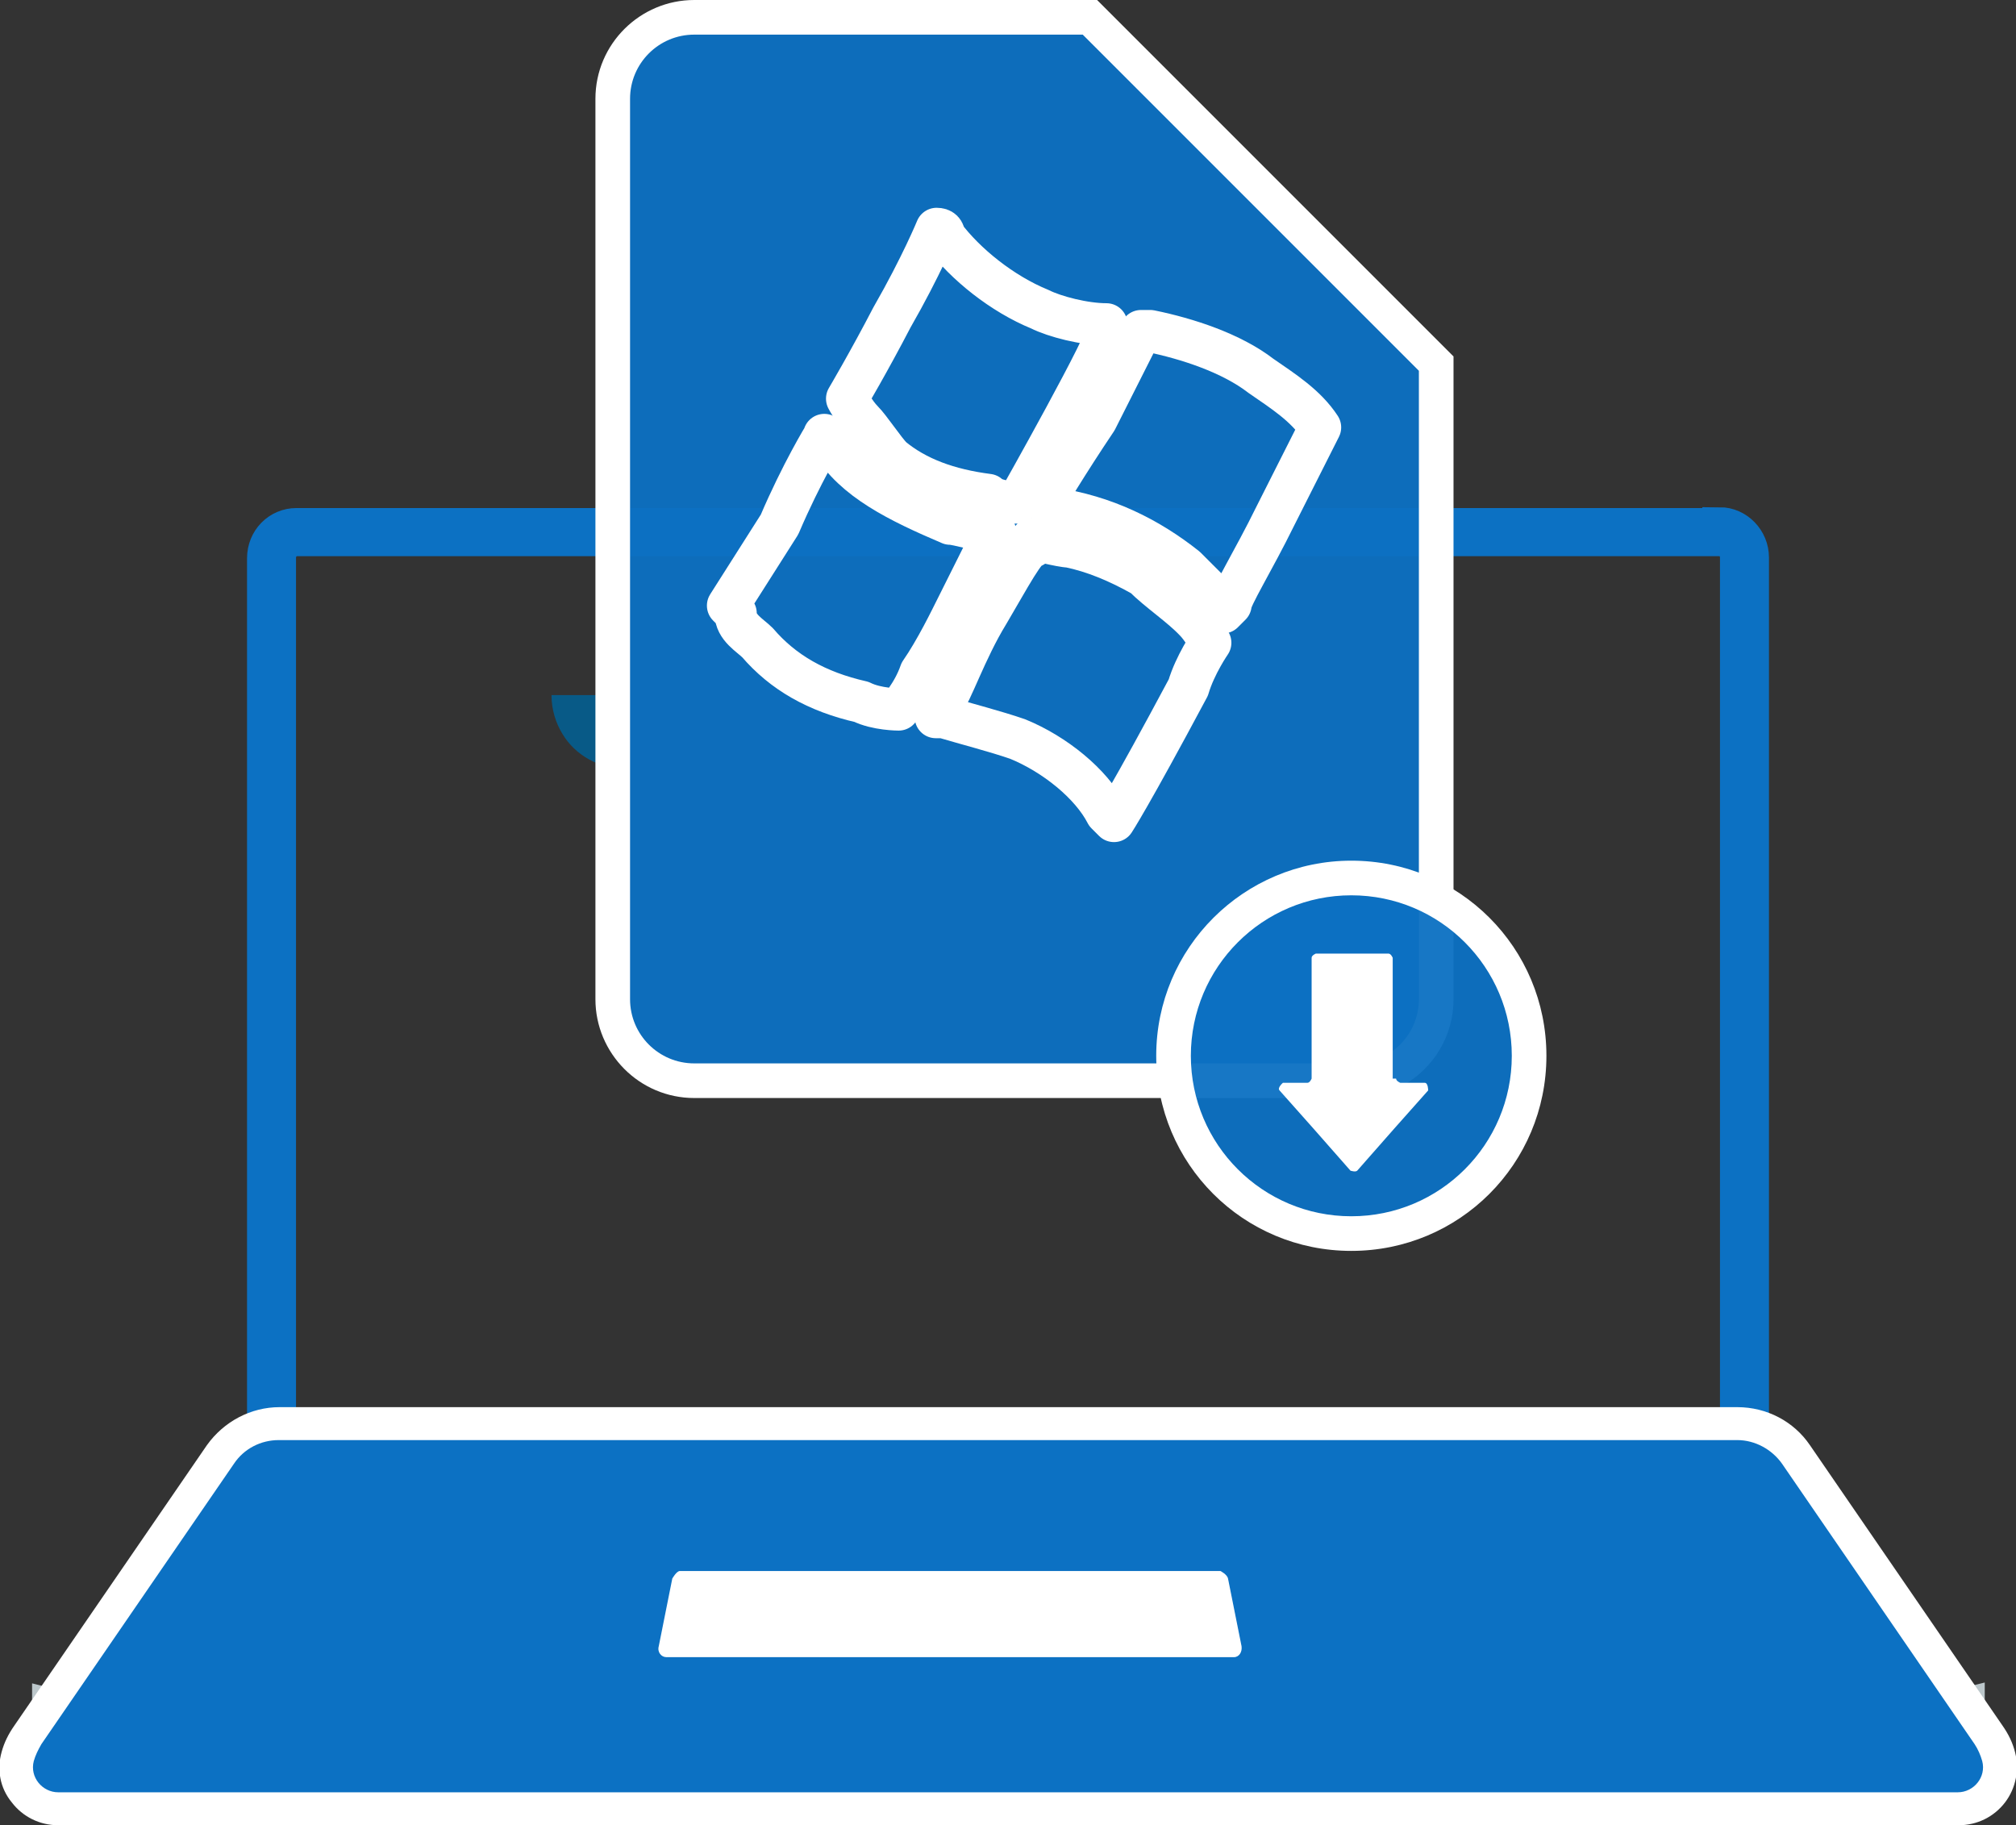
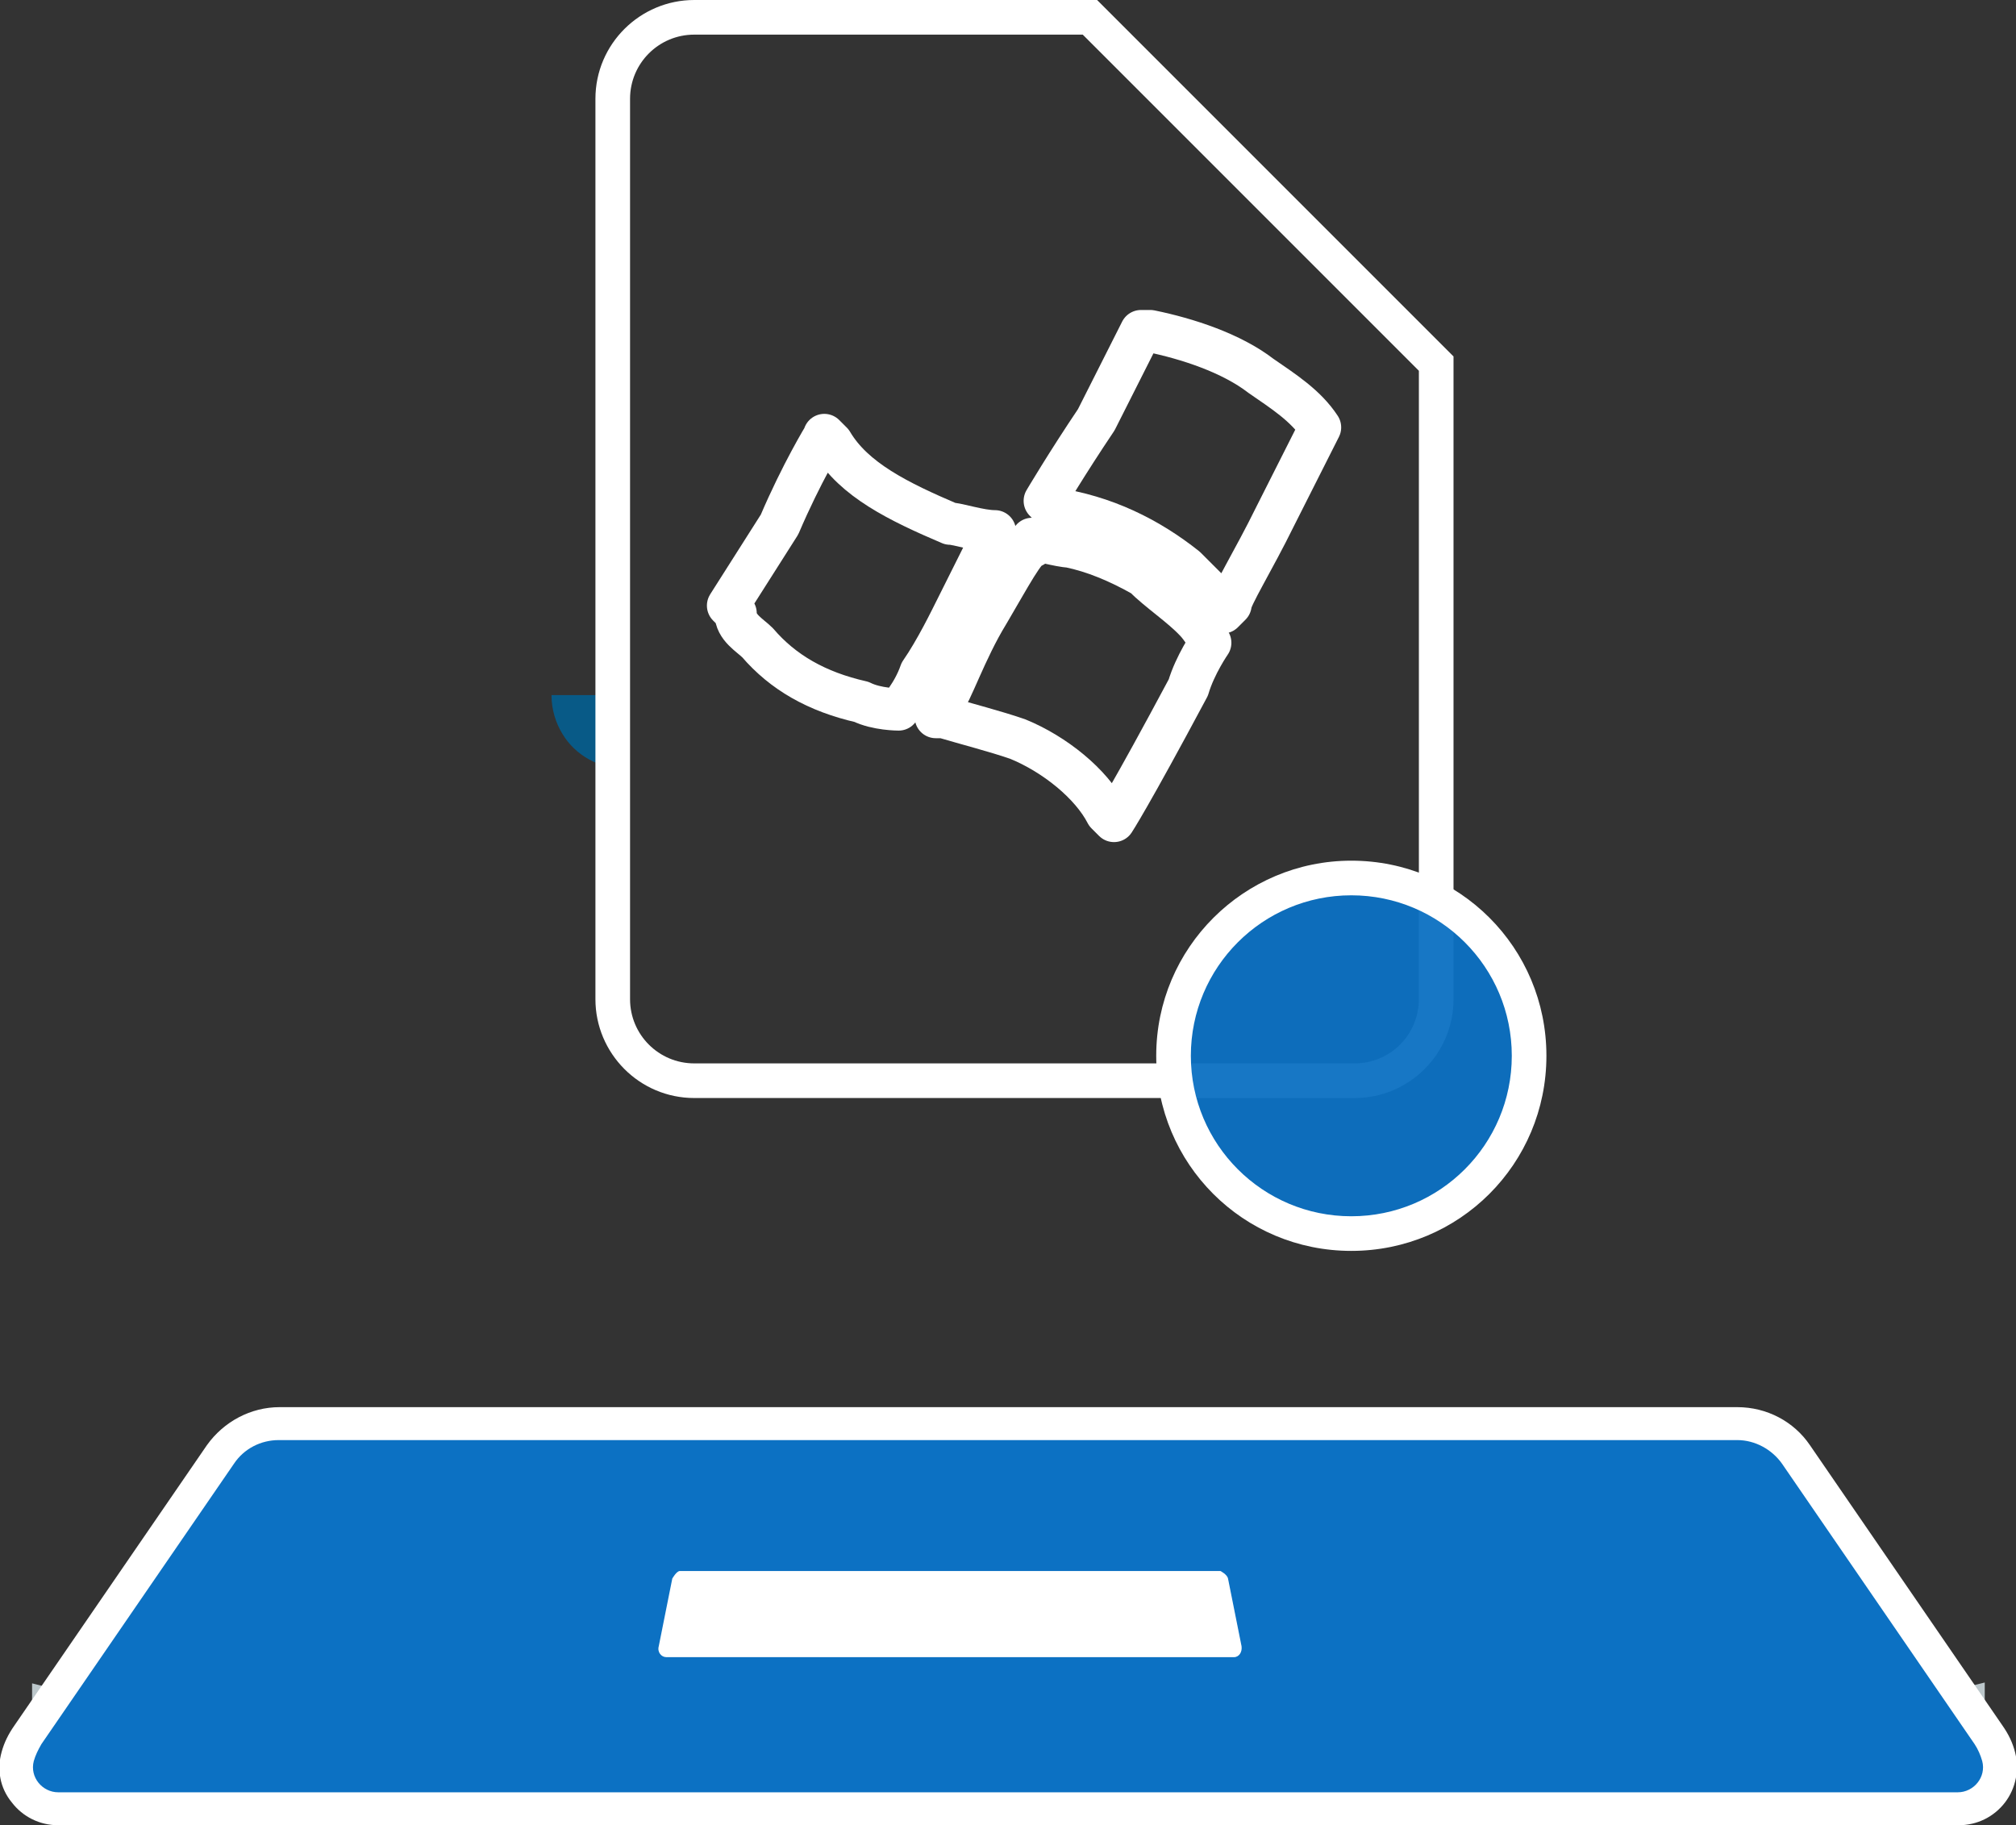
<svg xmlns="http://www.w3.org/2000/svg" id="Layer_2" data-name="Layer 2" viewBox="0 0 23.87 21.61">
  <rect x="0" y="0" width="23.87" height="21.61" fill="#333333" stroke="none" />
  <defs>
    <style>
      .cls-1, .cls-2, .cls-3 {
        fill: #0c71c3;
      }

      .cls-1, .cls-3, .cls-4, .cls-5, .cls-6, .cls-7, .cls-8 {
        stroke-width: 0px;
      }

      .cls-2 {
        stroke: #0c71c3;
        stroke-miterlimit: 10;
        stroke-width: .41px;
      }

      .cls-3 {
        opacity: .95;
      }

      .cls-4 {
        fill: #c68d29;
      }

      .cls-5, .cls-7 {
        fill: #fff;
      }

      .cls-6 {
        fill: #085a87;
      }

      .cls-7 {
        opacity: .1;
      }

      .cls-8 {
        fill: #bcc7cb;
      }

      .cls-9 {
        fill: none;
        stroke: #fff;
        stroke-linejoin: round;
        stroke-width: .5px;
      }
    </style>
  </defs>
  <g id="Layer_1-2" data-name="Layer 1">
    <g>
      <path class="cls-8" d="m23.5,20.2v-.28s-.12.03-.12.03c-.05-.05-.11-.07-.18-.07H.68c-.07,0-.13.03-.18.08l-.12-.03v.32s0,0,0,0H.39c0,.21.13.38.3.38h22.52c.16,0,.3-.17.3-.37h0s0-.04,0-.06Z" />
-       <path class="cls-2" d="m20.36,6.38c.12,0,.21.1.21.22v10.16c0,.09-.07.17-.16.17H3.46c-.09,0-.16-.08-.16-.17V6.6c0-.12.1-.22.21-.22h16.85m0-.16H3.51c-.21,0-.38.17-.38.39v10.16c0,.18.15.33.33.33h16.95c.18,0,.33-.15.33-.33V6.6c0-.21-.17-.39-.38-.39h0Z" />
      <g>
        <path class="cls-1" d="m.69,21.41c-.16,0-.3-.07-.39-.2-.09-.12-.12-.28-.08-.42l.02-.05c.02-.07.06-.14.1-.2l2.28-3.32c.16-.23.42-.37.7-.37h17.26c.28,0,.54.14.7.37l2.28,3.32c.05.08.09.17.12.25.04.15,0,.31-.08.43-.09.12-.24.19-.39.19H.69Z" />
        <path class="cls-5" d="m20.57,17.05c.21,0,.41.11.53.28l2.28,3.32c.04.06.07.13.09.2,0,0,0,0,0,0,.05.19-.1.37-.29.37H.69c-.19,0-.34-.18-.29-.37,0,0,0,0,0,0,.02-.07.05-.13.09-.2l2.28-3.32c.12-.18.32-.28.53-.28h17.26m0-.39H3.31c-.34,0-.66.17-.86.45L.17,20.43c-.07.1-.12.2-.15.31-.06.21-.02.43.12.6.13.17.33.27.55.27h22.5c.22,0,.42-.1.55-.27.13-.17.17-.39.12-.59-.03-.12-.08-.22-.15-.32l-2.28-3.32c-.19-.28-.51-.45-.86-.45h0Z" />
      </g>
      <path class="cls-5" d="m14.6,19.62h-6.71c-.06,0-.11-.06-.09-.13l.16-.8s.05-.09.09-.09h6.4s.08.04.09.09l.16.8c.01.07-.03.13-.09.13Z" />
      <path class="cls-7" d="m14.6,19.62h-4.9l.58-1.02h4.17s.08.04.09.09l.16.8c.01.07-.03.13-.09.13Z" />
      <polygon class="cls-4" points="7.91 9.1 7.91 9.11 7.91 9.1 7.91 9.1" />
      <path class="cls-6" d="m7.4,8.23v.87c-.31,0-.59-.16-.74-.41-.08-.13-.13-.29-.13-.46h.87Z" />
      <g>
-         <path class="cls-3" d="m8.22,12.79c-.53,0-.96-.43-.96-.96V1.17c0-.53.43-.96.96-.96h4.69l4.09,4.1v7.53c0,.53-.43.96-.96.96h-7.82Z" />
        <path class="cls-5" d="m12.82.41l3.98,3.98v7.44c0,.42-.34.76-.76.76h-7.82c-.42,0-.76-.34-.76-.76V1.17c0-.42.34-.76.76-.76h4.6m.17-.41h-4.77c-.64,0-1.17.52-1.17,1.17v10.66c0,.64.52,1.17,1.17,1.17h7.82c.64,0,1.17-.52,1.17-1.17v-7.61l-.12-.12L13.11.12l-.12-.12h0Z" />
      </g>
      <g>
        <g>
          <path class="cls-3" d="m16,14.61c-1.16,0-2.1-.94-2.1-2.1s.94-2.1,2.1-2.1,2.1.94,2.1,2.1-.94,2.1-2.1,2.1Z" />
          <path class="cls-5" d="m16,10.6c1.05,0,1.9.85,1.9,1.9s-.85,1.9-1.9,1.9-1.9-.85-1.9-1.9.85-1.9,1.9-1.9m0-.41c-1.27,0-2.31,1.03-2.31,2.31s1.03,2.31,2.31,2.31,2.31-1.03,2.31-2.31-1.03-2.31-2.31-2.31h0Z" />
        </g>
-         <path class="cls-5" d="m16.49,12.77v-1.43s-.02-.05-.05-.05h-.86s-.05.02-.05.05v1.43s-.02.05-.05.05h-.29s-.07.06-.04.09l.4.45.44.5s.06.02.08,0l.44-.5.4-.45s0-.09-.04-.09h-.29s-.05-.02-.05-.05Z" />
      </g>
      <g>
-         <path class="cls-9" d="m11.17,2.78c.26.35.7.7,1.14.88.18.09.53.18.79.18v.09c.09,0-1.05,2.02-1.05,2.02,0,0-.26,0-.35-.09-.47-.06-.85-.2-1.14-.44-.09-.09-.26-.35-.35-.44-.09-.09-.18-.26-.18-.26,0,0,.26-.44.53-.96.35-.61.53-1.05.53-1.05q.09,0,.09.09Z" />
        <path class="cls-9" d="m13.53,3.92h.09c.44.09.96.26,1.31.53.26.18.53.35.7.61l-.53,1.05c-.26.53-.53.96-.53,1.05-.06.06-.09.09-.09.09,0-.06-.03-.12-.09-.18l-.35-.35c-.44-.35-.96-.61-1.58-.7l-.09-.09s.26-.44.61-.96l.53-1.05Z" />
        <path class="cls-9" d="m9.76,5.15s.03.03.09.09c.26.44.79.7,1.4.96.09,0,.35.09.53.09t0,0l-.44.88c-.09.18-.26.53-.44.79-.09.26-.26.44-.26.44,0,0-.26,0-.44-.09-.53-.12-.93-.35-1.23-.7-.09-.09-.26-.18-.26-.35l-.09-.09.61-.96c.26-.61.53-1.05.53-1.05Z" />
        <path class="cls-9" d="m12.22,6.38s.35.09.44.09c.29.06.58.18.88.35.18.18.44.35.61.53.09.09.18.26.18.26,0,0-.18.26-.26.53-.7,1.31-.88,1.58-.88,1.58,0,0-.03-.03-.09-.09-.18-.35-.61-.7-1.05-.88-.26-.09-.61-.18-.88-.26-.06,0-.09,0-.09,0,0,0,0-.09.09-.18s.26-.61.53-1.05c.26-.44.44-.79.53-.79,0-.06,0-.09,0-.09Z" />
      </g>
    </g>
  </g>
</svg>